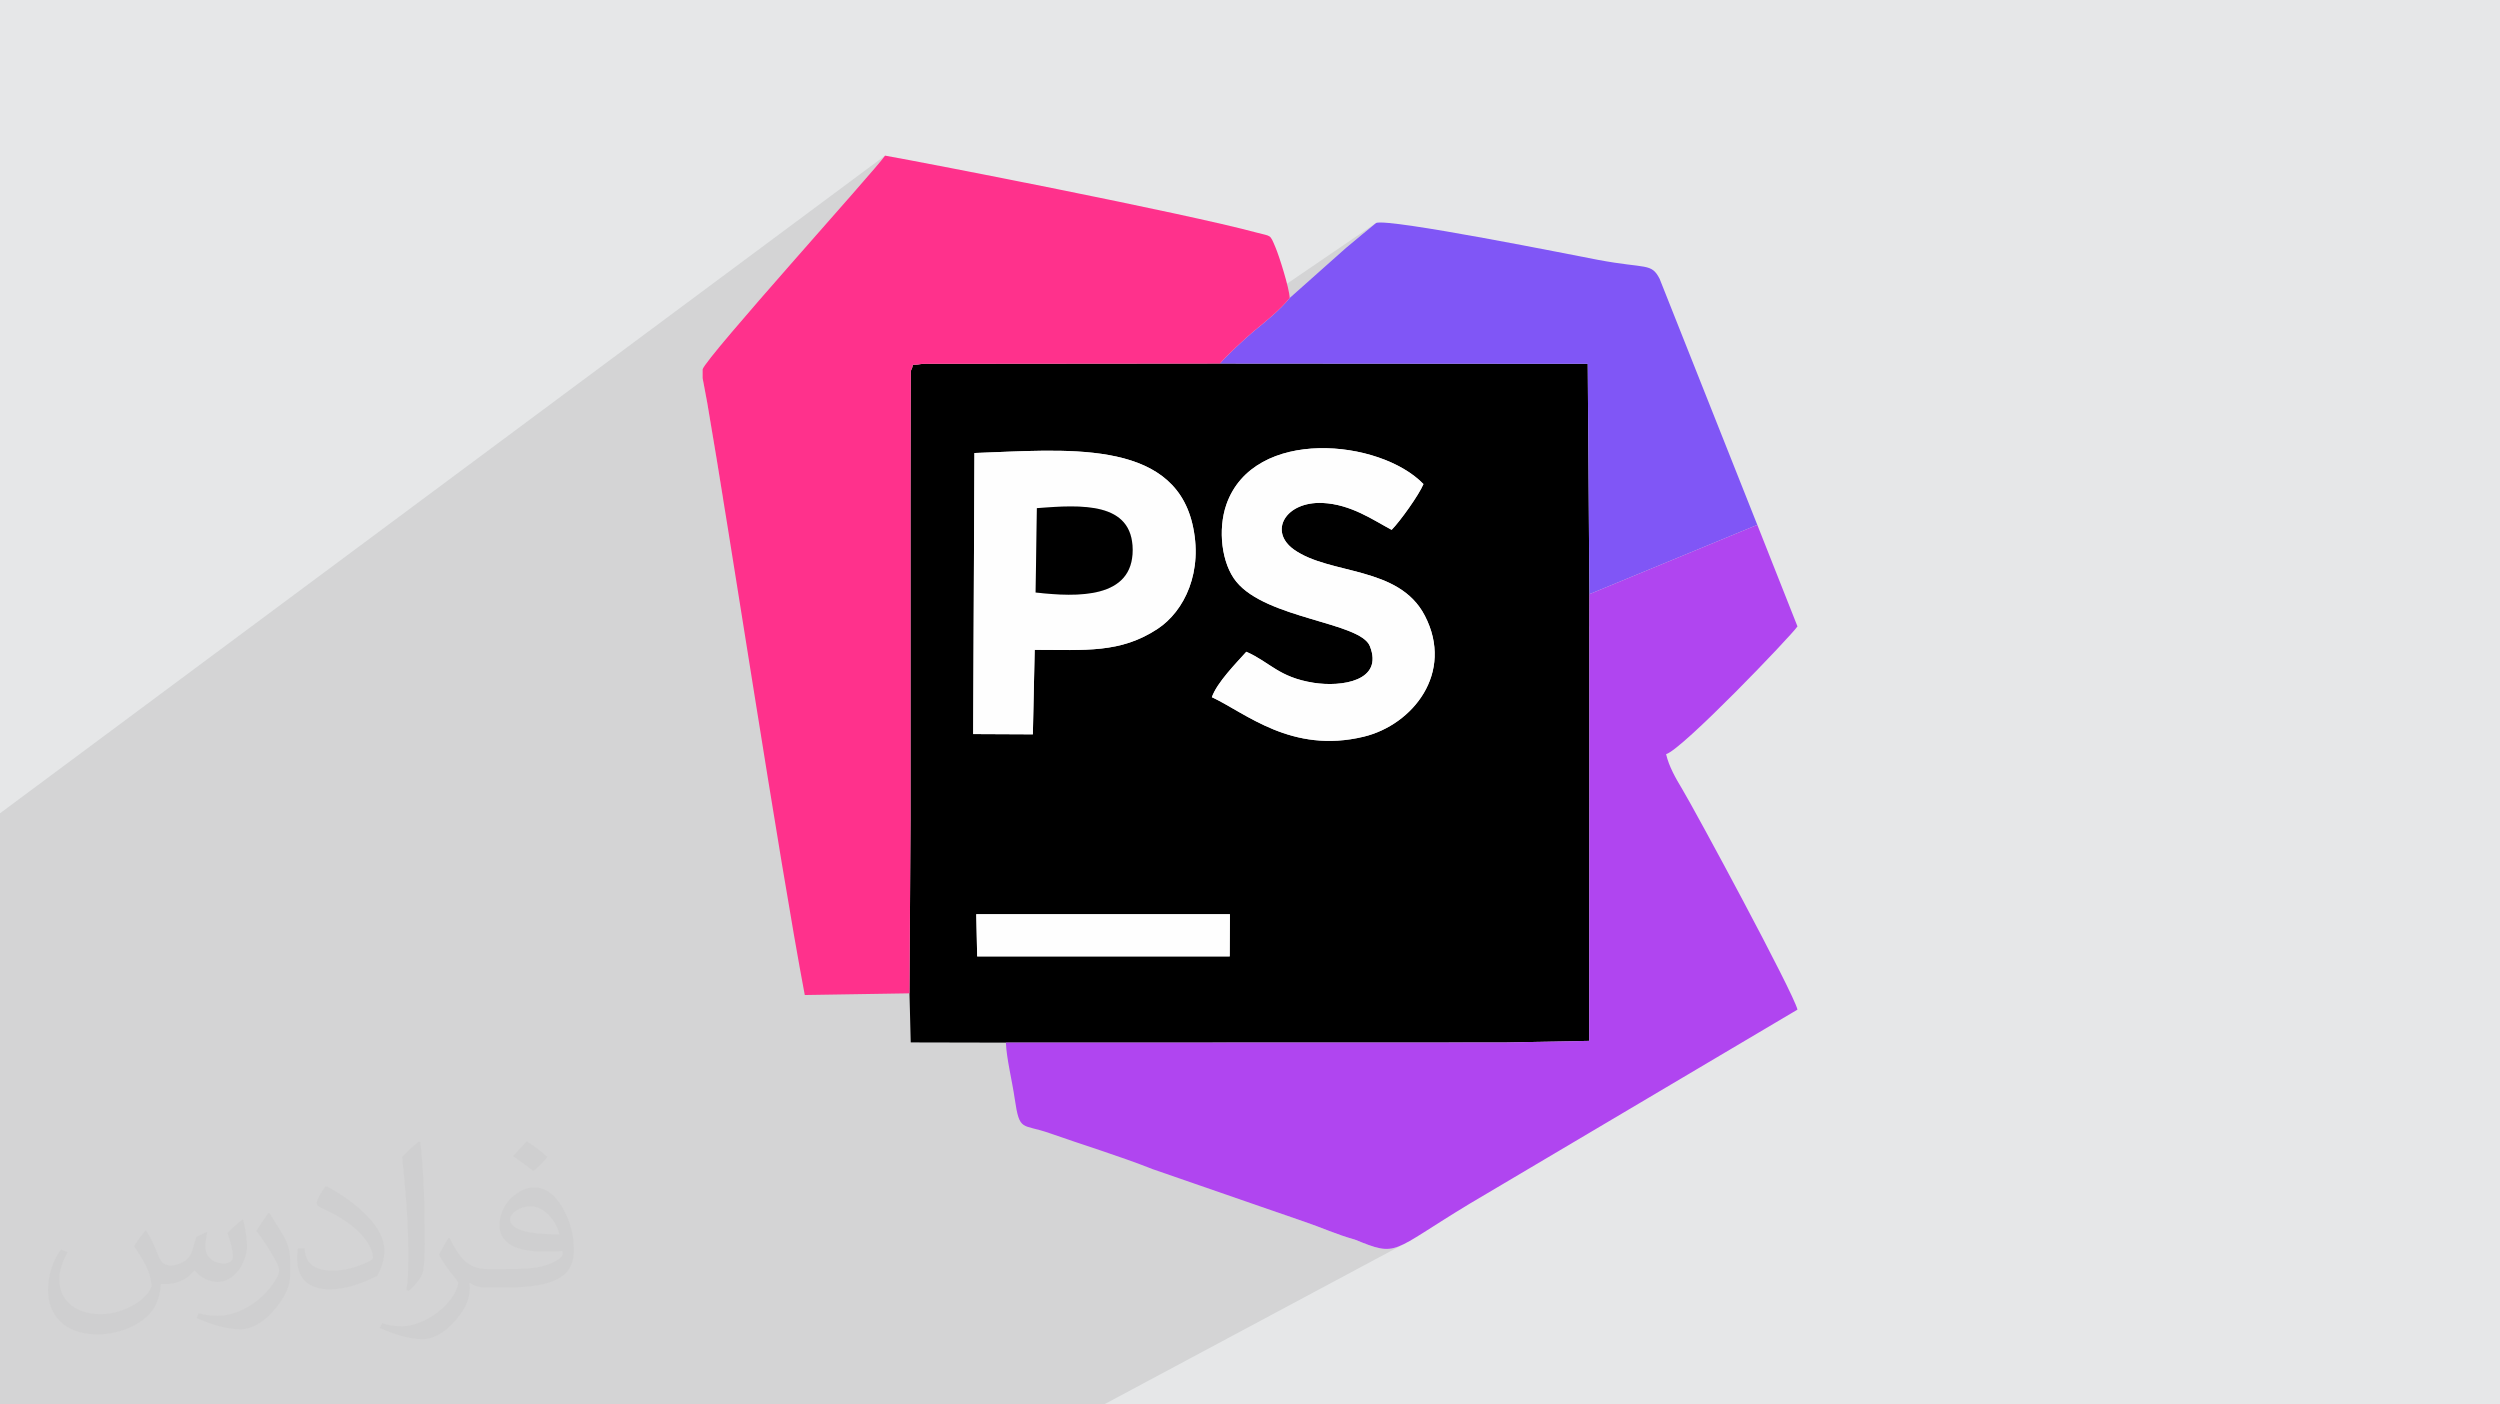
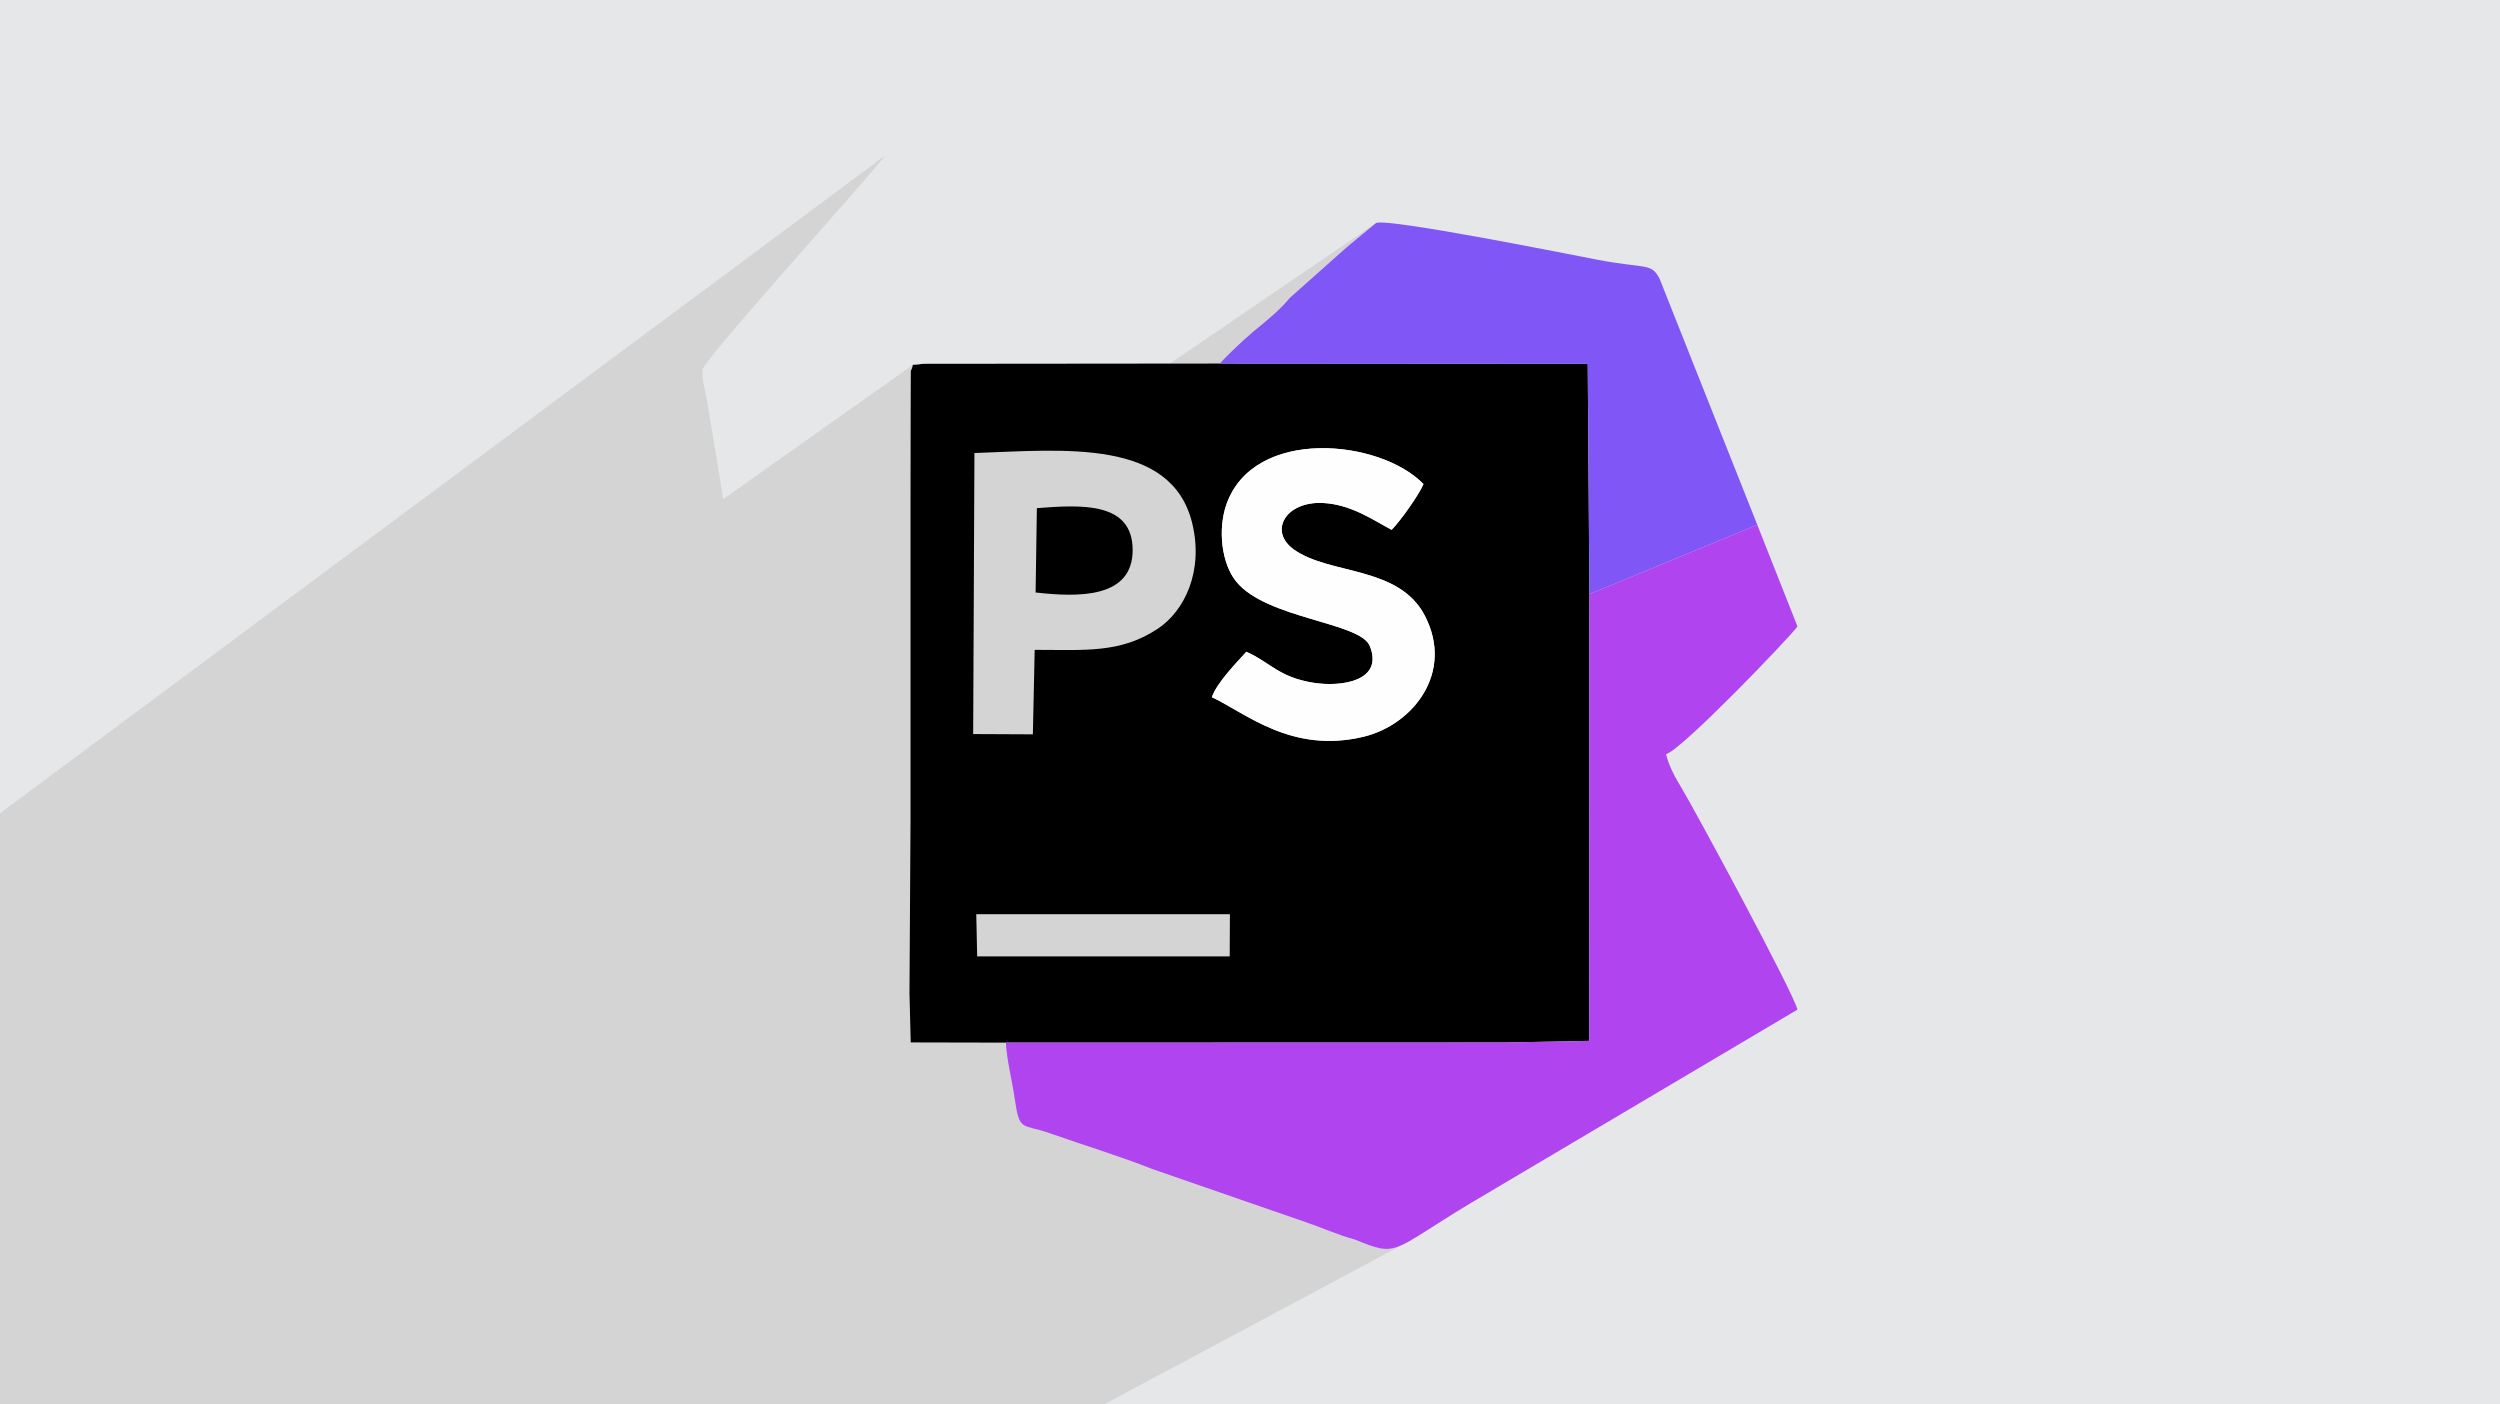
<svg xmlns="http://www.w3.org/2000/svg" xml:space="preserve" width="94.192mm" height="52.917mm" version="1.0" style="shape-rendering:geometricPrecision; text-rendering:geometricPrecision; image-rendering:optimizeQuality; fill-rule:evenodd; clip-rule:evenodd" viewBox="0 0 9419.16 5291.66">
  <defs>
    <style type="text/css">
   
    .fil2 {fill:black}
    .fil3 {fill:#8056F6}
    .fil4 {fill:#B045F0}
    .fil0 {fill:#E6E7E8}
    .fil5 {fill:#FEFEFE}
    .fil6 {fill:#FF318C}
    .fil7 {fill:#373435;fill-opacity:0.031}
    .fil1 {fill:#373435;fill-opacity:0.102}
   
  </style>
  </defs>
  <g id="Layer_x0020_1">
    <polygon class="fil0" points="-0,0 9419.16,0 9419.16,5291.66 -0,5291.66 " />
    <polygon class="fil1" points="-0,4885 -0,4879.97 -0,4873.36 -0,4573.85 -0,4546.33 -0,4480.72 -0,4451.61 -0,4424.09 -0,4388.38 -0,4374.62 -0,4241.53 -0,4234.12 -0,3958.43 -0,3829.58 -0,3825.34 -0,3810.26 -0,3449.63 -0,3355.44 -0,3326.07 -0,3064.14 3334.54,586.31 3321.05,603.51 3295.38,633.94 3259.13,676.27 3214.15,727.87 3162.03,787.13 3105.15,851.95 3044.56,920.75 2982.64,991.13 2920.73,1061.77 2861.2,1130.3 2805.37,1194.85 2755.1,1253.33 2712.5,1304.39 2678.9,1345.67 2656.68,1375.3 2647.15,1391.44 2647.15,1424.51 2648.48,1432.19 2650.06,1440.65 2651.92,1450.18 2654.03,1460.76 2656.41,1472.67 2659.06,1486.16 2661.7,1500.98 2664.62,1517.38 2672.55,1563.95 2681.28,1615.01 2690.28,1669.78 2700.07,1728.25 2710.12,1789.9 2720.71,1854.99 2724.68,1880.65 3439.32,1374.77 3441.7,1374.51 3447.52,1374.24 3458.37,1373.45 3476.09,1370.8 4407.16,1370.01 5184.51,840.05 5179.74,843.75 5168.1,853.28 5151.43,867.04 5132.12,883.18 5112.28,899.84 5094.02,914.93 5079.47,927.1 5071.27,933.98 4859.07,1122.62 4844.52,1139.56 4828.91,1155.96 4812.5,1172.1 4795.04,1187.98 4777.31,1203.59 4759.59,1218.67 4741.59,1233.22 4724.13,1247.51 4711.17,1258.62 4694.23,1273.44 4675.18,1291.16 4655.08,1309.95 4635.76,1328.47 4618.56,1345.67 4604.8,1359.69 4596.6,1369.74 5981.96,1370.8 5988.31,2238.64 6620.93,1977.49 5988.05,2360.87 5988.05,3009.63 6277.24,2841.36 6292.32,2833.68 5988.05,3010.69 5988.05,3040.59 5987.52,3921.65 4811.44,4567.23 4914.37,4602.95 4937.65,4611.16 4960.93,4619.62 4983.95,4628.62 5006.97,4637.35 5030.52,4646.08 5054.33,4654.55 5078.67,4662.75 5104.07,4670.16 5132.91,4681.8 5157.78,4691.06 5179.48,4698.2 5199.06,4702.97 5217.05,4705.35 5234.25,4704.82 5251.45,4701.91 5269.7,4696.09 5289.28,4687.36 5311.24,4675.45 4159.25,5291.66 3951.28,5291.66 3652.04,5291.66 3492.76,5291.66 3212.04,5291.66 2774.15,5291.66 2191.54,5291.66 2116.13,5291.66 2071.95,5291.66 2070.36,5291.66 1863.72,5291.66 1771.65,5291.66 1534.84,5291.66 1505.74,5291.66 1178.45,5291.66 1153.32,5291.66 1110.19,5291.66 1041.4,5291.66 988.48,5291.66 924.98,5291.66 899.84,5291.66 697.7,5291.66 693.2,5291.66 588.96,5291.66 578.64,5291.66 554.56,5291.66 514.61,5291.66 212.46,5291.66 68.79,5291.66 -0,5291.66 -0,5280.82 -0,5278.7 -0,5258.86 -0,5233.19 -0,5205.14 -0,5178.95 -0,5083.44 -0,4993.48 -0,4953.79 -0,4920.19 " />
    <g id="_1600784796224">
      <path class="fil2" d="M3678.23 3444.34l955.68 0 -0.79 159.01 -951.44 0 -3.44 -159.01 -0.01 0zm-247.12 -1892.3l-0.53 328.88 0 386.03 0 820.21 -3.97 655.37 4.76 184.94 358.51 0.79 1877.75 -0.53 319.88 -6.09 0.53 -881.06 0 -711.46 0.26 -90.49 -6.35 -867.83 -1385.36 -1.06 -1120.51 1.06c-57.68,10.32 -25.66,-9 -44.45,26.72l-0.53 154.52 0.01 0zm240.24 154.78c335.76,-11.64 743.21,-56.09 820.74,265.38 43.39,180.45 -29.37,330.46 -130.7,397.14 -140.49,92.6 -272.26,79.11 -463.02,79.11l-6.88 318.29 -224.9 -1.06 4.76 -1058.86zm1024.47 748.77c90.22,39.95 121.71,96.04 253.74,116.95 104.25,16.4 264.58,-6.35 211.4,-138.64 -36.25,-89.96 -389.2,-102.39 -502.97,-242.36 -55.56,-68 -70.38,-196.32 -37.31,-291.04 103.19,-293.42 579.44,-245.8 742.42,-76.73 -16.93,41.01 -87.84,139.96 -119.86,172.51 -69.32,-36.78 -153.19,-96.31 -260.09,-101.34 -139.17,-6.09 -205.05,106.36 -107.95,175.68 135.47,96.31 395.55,60.33 493.18,249.24 111.39,215.11 -45.77,410.9 -229.92,455.61 -272.52,66.15 -446.09,-89.96 -572.56,-148.7 19.31,-55.3 91.81,-128.59 129.91,-171.19l0.01 0.01z" />
      <path class="fil3" d="M4859.07 1122.62c-36.78,45.51 -88.9,87.31 -134.94,124.88 -28.31,23.02 -113.51,102.66 -127.53,122.24l1385.36 1.06 6.35 867.83 632.62 -261.14 -368.04 -927.1c-31.49,-60.85 -49.21,-37.04 -231.25,-71.17 -83.87,-15.88 -789.25,-157.96 -837.14,-139.17 -1.06,0.26 -100.81,83.61 -113.24,93.93l-212.2 188.65 0.01 -0.01z" />
      <path class="fil4" d="M5667.64 3927.74l-1877.75 0.53c2.12,59 23.28,142.61 33.34,211.93 18.52,126.21 26.72,92.34 131.76,129.38 125.15,44.19 262.47,85.73 387.35,135.2l572.03 198.17c62.97,21.17 120.91,48.15 189.71,67.2 165.36,67.2 131.76,47.1 433.12,-134.94l1235.08 -731.31c-14.82,-63.76 -384.18,-747.45 -434.18,-830.79 -24.87,-41.28 -50.01,-85.2 -60.85,-131.76 59.8,-16.14 470.16,-444.5 495.04,-481.28l-151.34 -382.59 -632.62 261.14 -0.26 90.49 0 711.46 -0.53 881.06 -319.88 6.09 -0.02 0.02z" />
-       <path class="fil5" d="M3906.57 1914.52c168.54,-12.96 360.1,-24.34 360.89,156.9 0.79,184.41 -206.64,178.86 -365.65,160.87l4.76 -317.76 0 -0.01zm-239.98 851.17l224.9 1.06 6.88 -318.29c190.76,0 322.53,13.49 463.02,-79.11 101.34,-66.68 174.1,-216.69 130.7,-397.14 -77.52,-321.47 -484.98,-277.02 -820.74,-265.38l-4.76 1058.86z" />
-       <path class="fil5" d="M4695.82 2455.59c-38.1,42.6 -110.6,115.89 -129.91,171.19 126.47,58.74 300.04,214.84 572.56,148.7 184.15,-44.71 341.31,-240.51 229.92,-455.61 -97.63,-188.91 -357.72,-152.93 -493.18,-249.24 -97.1,-69.32 -31.22,-181.77 107.95,-175.68 106.89,5.03 190.76,64.56 260.09,101.34 32.01,-32.54 102.92,-131.5 119.86,-172.51 -162.98,-169.07 -639.23,-216.69 -742.42,76.73 -33.07,94.72 -18.26,223.04 37.31,291.04 113.77,139.96 466.73,152.4 502.97,242.36 53.18,132.29 -107.16,155.05 -211.4,138.64 -132.03,-20.9 -163.51,-76.99 -253.74,-116.95l-0.01 -0.01z" />
-       <path class="fil6" d="M3426.62 3742.53l3.97 -655.37 0 -820.21 0 -386.03 0.53 -328.88 0.53 -154.52c18.79,-35.72 -13.23,-16.4 44.45,-26.72l1120.51 -1.06c14.02,-19.58 99.22,-99.22 127.53,-122.24 46.04,-37.57 98.16,-79.38 134.94,-124.88 -1.06,-36.25 -39.95,-159.28 -53.98,-191.82 -21.17,-50.01 -15.35,-39.42 -69.59,-54.24 -272.79,-73.82 -1240.9,-261.94 -1400.97,-290.25 -35.19,52.65 -674.16,758.83 -687.39,805.13l0 33.07c2.91,19.05 9.53,46.57 17.46,92.87 82.02,474.4 269.35,1711.85 367.51,2231.5l394.49 -6.35 0.01 0z" />
-       <polygon class="fil5" points="3681.67,3603.36 4633.12,3603.36 4633.91,3444.34 3678.23,3444.34 " />
+       <path class="fil5" d="M4695.82 2455.59c-38.1,42.6 -110.6,115.89 -129.91,171.19 126.47,58.74 300.04,214.84 572.56,148.7 184.15,-44.71 341.31,-240.51 229.92,-455.61 -97.63,-188.91 -357.72,-152.93 -493.18,-249.24 -97.1,-69.32 -31.22,-181.77 107.95,-175.68 106.89,5.03 190.76,64.56 260.09,101.34 32.01,-32.54 102.92,-131.5 119.86,-172.51 -162.98,-169.07 -639.23,-216.69 -742.42,76.73 -33.07,94.72 -18.26,223.04 37.31,291.04 113.77,139.96 466.73,152.4 502.97,242.36 53.18,132.29 -107.16,155.05 -211.4,138.64 -132.03,-20.9 -163.51,-76.99 -253.74,-116.95l-0.01 -0.01" />
      <path class="fil2" d="M3901.81 2232.29c159.01,17.99 366.45,23.55 365.65,-160.87 -0.79,-181.24 -192.35,-169.86 -360.89,-156.9l-4.76 317.76 0 0.01z" />
    </g>
-     <path class="fil7" d="M550.86 4636.82c17.99,27.52 29.63,53.71 41.01,82.55 8.47,16.93 12.96,48.42 52.65,48.42 11.64,0 28.31,-3.7 43.13,-11.91 16.67,-8.73 29.37,-21.96 35.98,-42.07l15.88 -53.45 38.63 -19.05 2.65 2.65c-5.29,20.37 -6.61,39.42 -6.61,54.5 0,44.98 38.63,61.91 69.32,61.91 17.99,0 34.13,-9 34.13,-25.14 0,-21.43 -9,-57.41 -20.64,-89.69 17.99,-17.99 35.98,-35.98 56.62,-50.54l3.18 1.85c9,37.84 14.02,75.67 14.02,100.54 0,24.61 -10.85,51.86 -19.84,69.85 -18.52,34.66 -51.33,62.71 -91.02,62.71 -30.16,0 -63.76,-15.35 -86.78,-42.86l-1.32 0c-21.7,26.72 -55.3,50.8 -109.01,50.8l-16.67 0c-2.65,35.45 -10.32,60.59 -21.96,83.08 -32.01,62.71 -127,106.63 -216.43,106.63 -124.35,0 -186.8,-71.7 -186.8,-167.22 0,-58.74 19.31,-113.77 48.95,-152.66l24.34 10.05c-18.52,35.45 -30.96,69.32 -30.96,101.86 0,89.16 72.76,131.76 156.63,131.76 77.79,0 174.1,-49.48 191.56,-106.89 -6.61,-62.44 -30.16,-91.81 -66.15,-149.23 10.85,-19.05 24.87,-38.1 42.33,-58.47l3.18 0 0 0 0 0 0 0 0 0.02zm1434.31 -336.55c26.19,16.4 51.86,35.98 76.99,58.47 -14.02,19.58 -31.49,37.31 -53.18,53.18 -25.14,-20.37 -50.27,-37.57 -75.94,-56.09 17.46,-19.58 34.66,-38.63 52.12,-55.56l0 0 0 0 0 0 0.01 0zm13.49 244.74c-42.33,0 -76.99,27.78 -76.99,48.42 0,44.19 84.67,57.68 186,57.15 -12.7,-51.86 -57.15,-105.57 -109.01,-105.57zm-94.99 236.54c55.03,0 103.19,-1.59 139.96,-10.85 41.01,-10.32 75.67,-31.22 75.67,-45.24 0,-3.97 0,-8.2 -1.32,-12.17 -23.02,2.12 -49.48,2.12 -72.5,2.12 -74.61,0 -131.76,-16.93 -154.25,-58.74 -5.56,-11.64 -9.53,-24.61 -9.53,-39.42 0,-39.95 17.46,-79.9 48.15,-107.16 25.66,-22.49 53.98,-36.51 82.81,-36.51 52.12,0 93.66,41.8 122.77,107.95 15.88,35.72 26.72,77.26 26.72,129.65 0,34.93 -9.53,64.29 -31.22,86.25 -40.48,38.89 -115.09,53.71 -229.39,53.71l-51.86 0 0 0 -13.49 0c-28.31,0 -48.68,-5.03 -64.82,-17.46l-2.65 0c0.79,6.61 1.32,13.23 1.32,19.05 0,25.66 -8.47,58.47 -25.66,84.67 -50.8,75.94 -105.83,108.21 -153.46,108.21 -48.15,0 -107.16,-18.52 -160.34,-42.33l9.53 -18.52c17.2,7.14 41.01,12.17 73.82,12.17 85.99,0 198.97,-83.08 212.99,-163.78 -3.18,-6.61 -9,-15.35 -17.2,-24.34 -25.14,-29.9 -41.01,-55.03 -55.83,-81.23 12.7,-25.14 24.34,-45.24 35.19,-63.24l4.5 -0.53c36.78,74.61 70.11,117.74 144.46,117.74l11.64 0 0 0 53.98 0 0 0 0 0 0 0 0.01 0zm-372.53 78.84c6.35,-34.4 6.88,-72.76 6.88,-109.01l0 -53.45c0,-99.75 -12.7,-244.74 -23.02,-338.67 17.99,-19.84 43.13,-42.6 62.97,-57.94l5.82 1.59c13.49,118.8 16.67,256.91 16.67,383.65 0,33.34 -1.32,66.15 -4.5,89.96 -1.85,29.9 -19.31,52.92 -56.62,87.58l-8.2 -3.7 0 0 0 0 0 0 0 -0.01zm-383.38 -157.42c1.85,46.83 24.87,84.14 105.3,84.14 50.01,0 92.34,-13.23 139.17,-35.72 8.47,-3.7 12.96,-8.73 12.96,-12.96 0,-29.37 -22.49,-68.26 -60.33,-103.72 -36.78,-33.34 -85.46,-62.44 -130.97,-82.02 -15.61,-6.61 -20.64,-13.76 -20.64,-20.37 0,-13.49 17.99,-41.8 32.81,-62.18l5.03 -0.53c52.12,27.25 110.33,67.73 153.46,112.98 39.16,41.28 63.5,83.34 63.5,129.12 0,33.87 -10.32,66.15 -26.99,95.51 -57.15,28.58 -118,50.54 -178.33,50.54 -73.29,0 -123.3,-34.4 -123.3,-115.09 0,-8.73 0,-22.23 3.18,-39.69l25.14 0 0 0 0 0 0 0 0.01 -0.01zm-132.56 -132.83l45.51 73.29c16.67,27.25 32.28,56.89 32.28,103.72l0 60.06c0,48.15 -30.96,100.01 -80.96,151.34 -39.16,34.93 -73.82,49.74 -105.83,49.74 -47.63,0 -102.13,-14.82 -165.1,-42.07l7.14 -18.52c19.84,5.56 42.86,9.79 71.17,9.79 90.49,-0.53 183.09,-66.68 225.43,-147.37 5.03,-9.26 6.88,-17.73 6.88,-23.55 0,-9.53 -5.03,-19.84 -9,-29.1 -23.02,-43.66 -48.68,-83.34 -76.99,-119.86 14.82,-23.55 29.63,-46.04 45.77,-68l3.7 0.53z" />
  </g>
</svg>